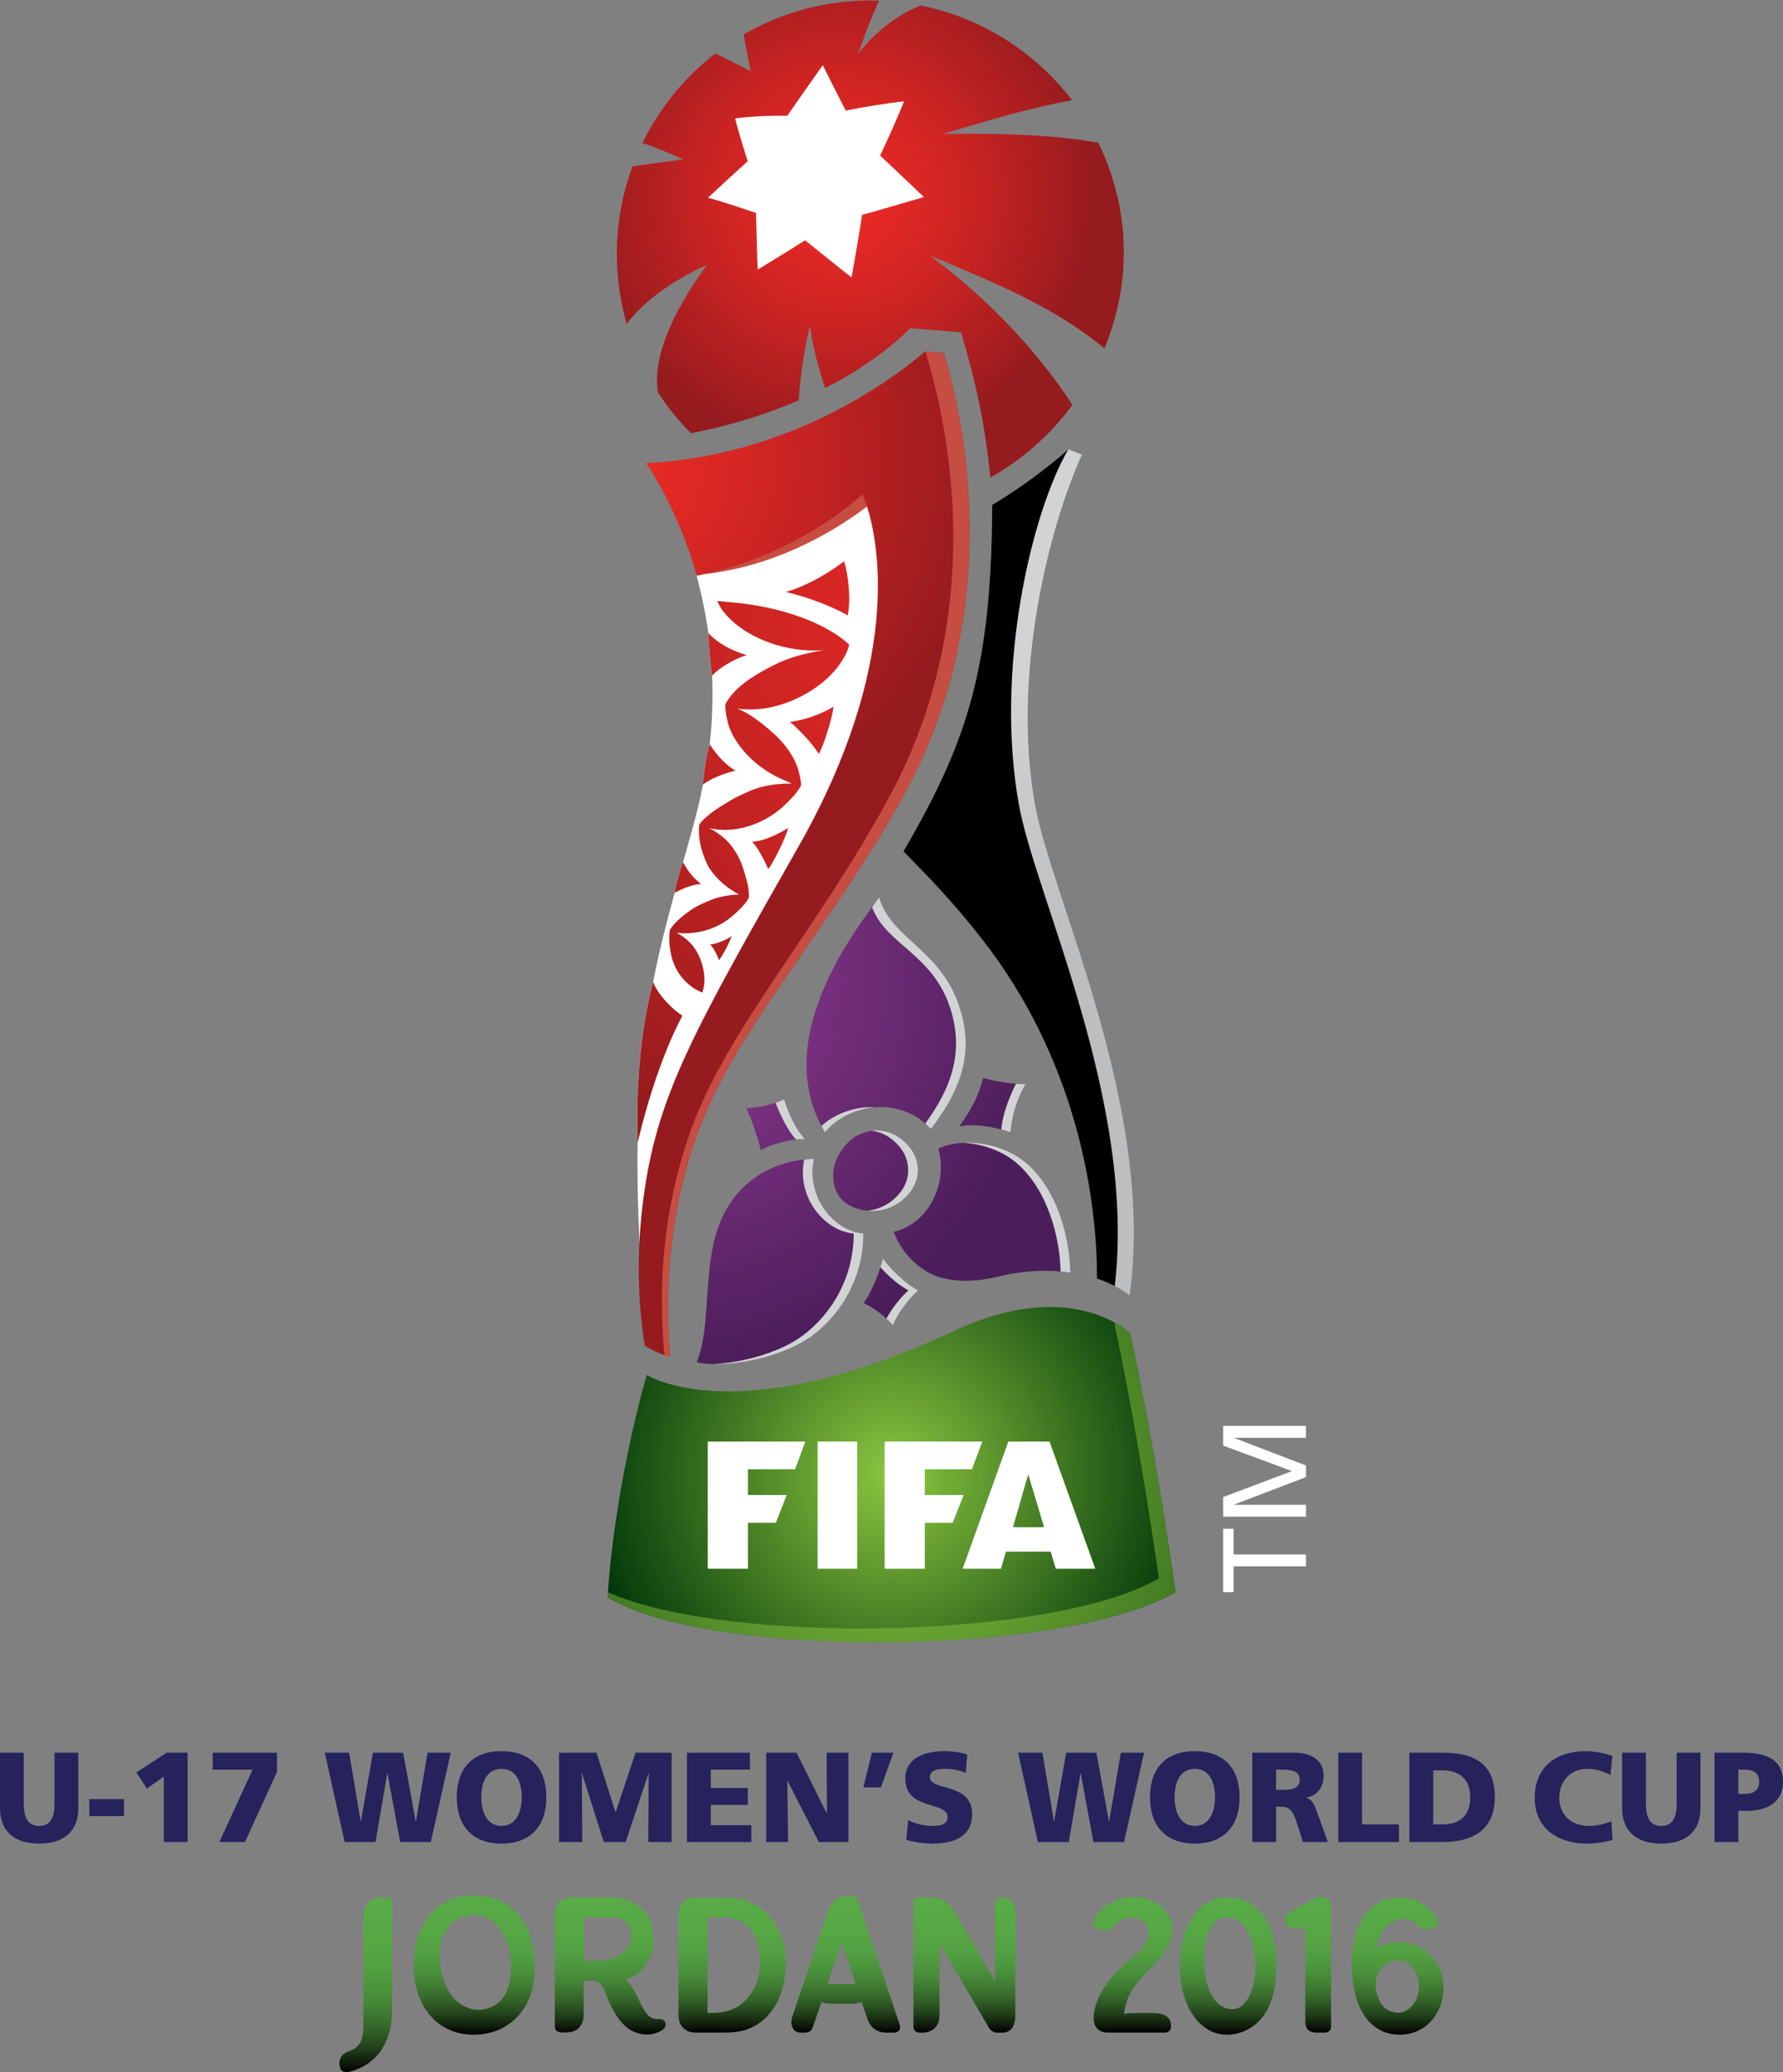
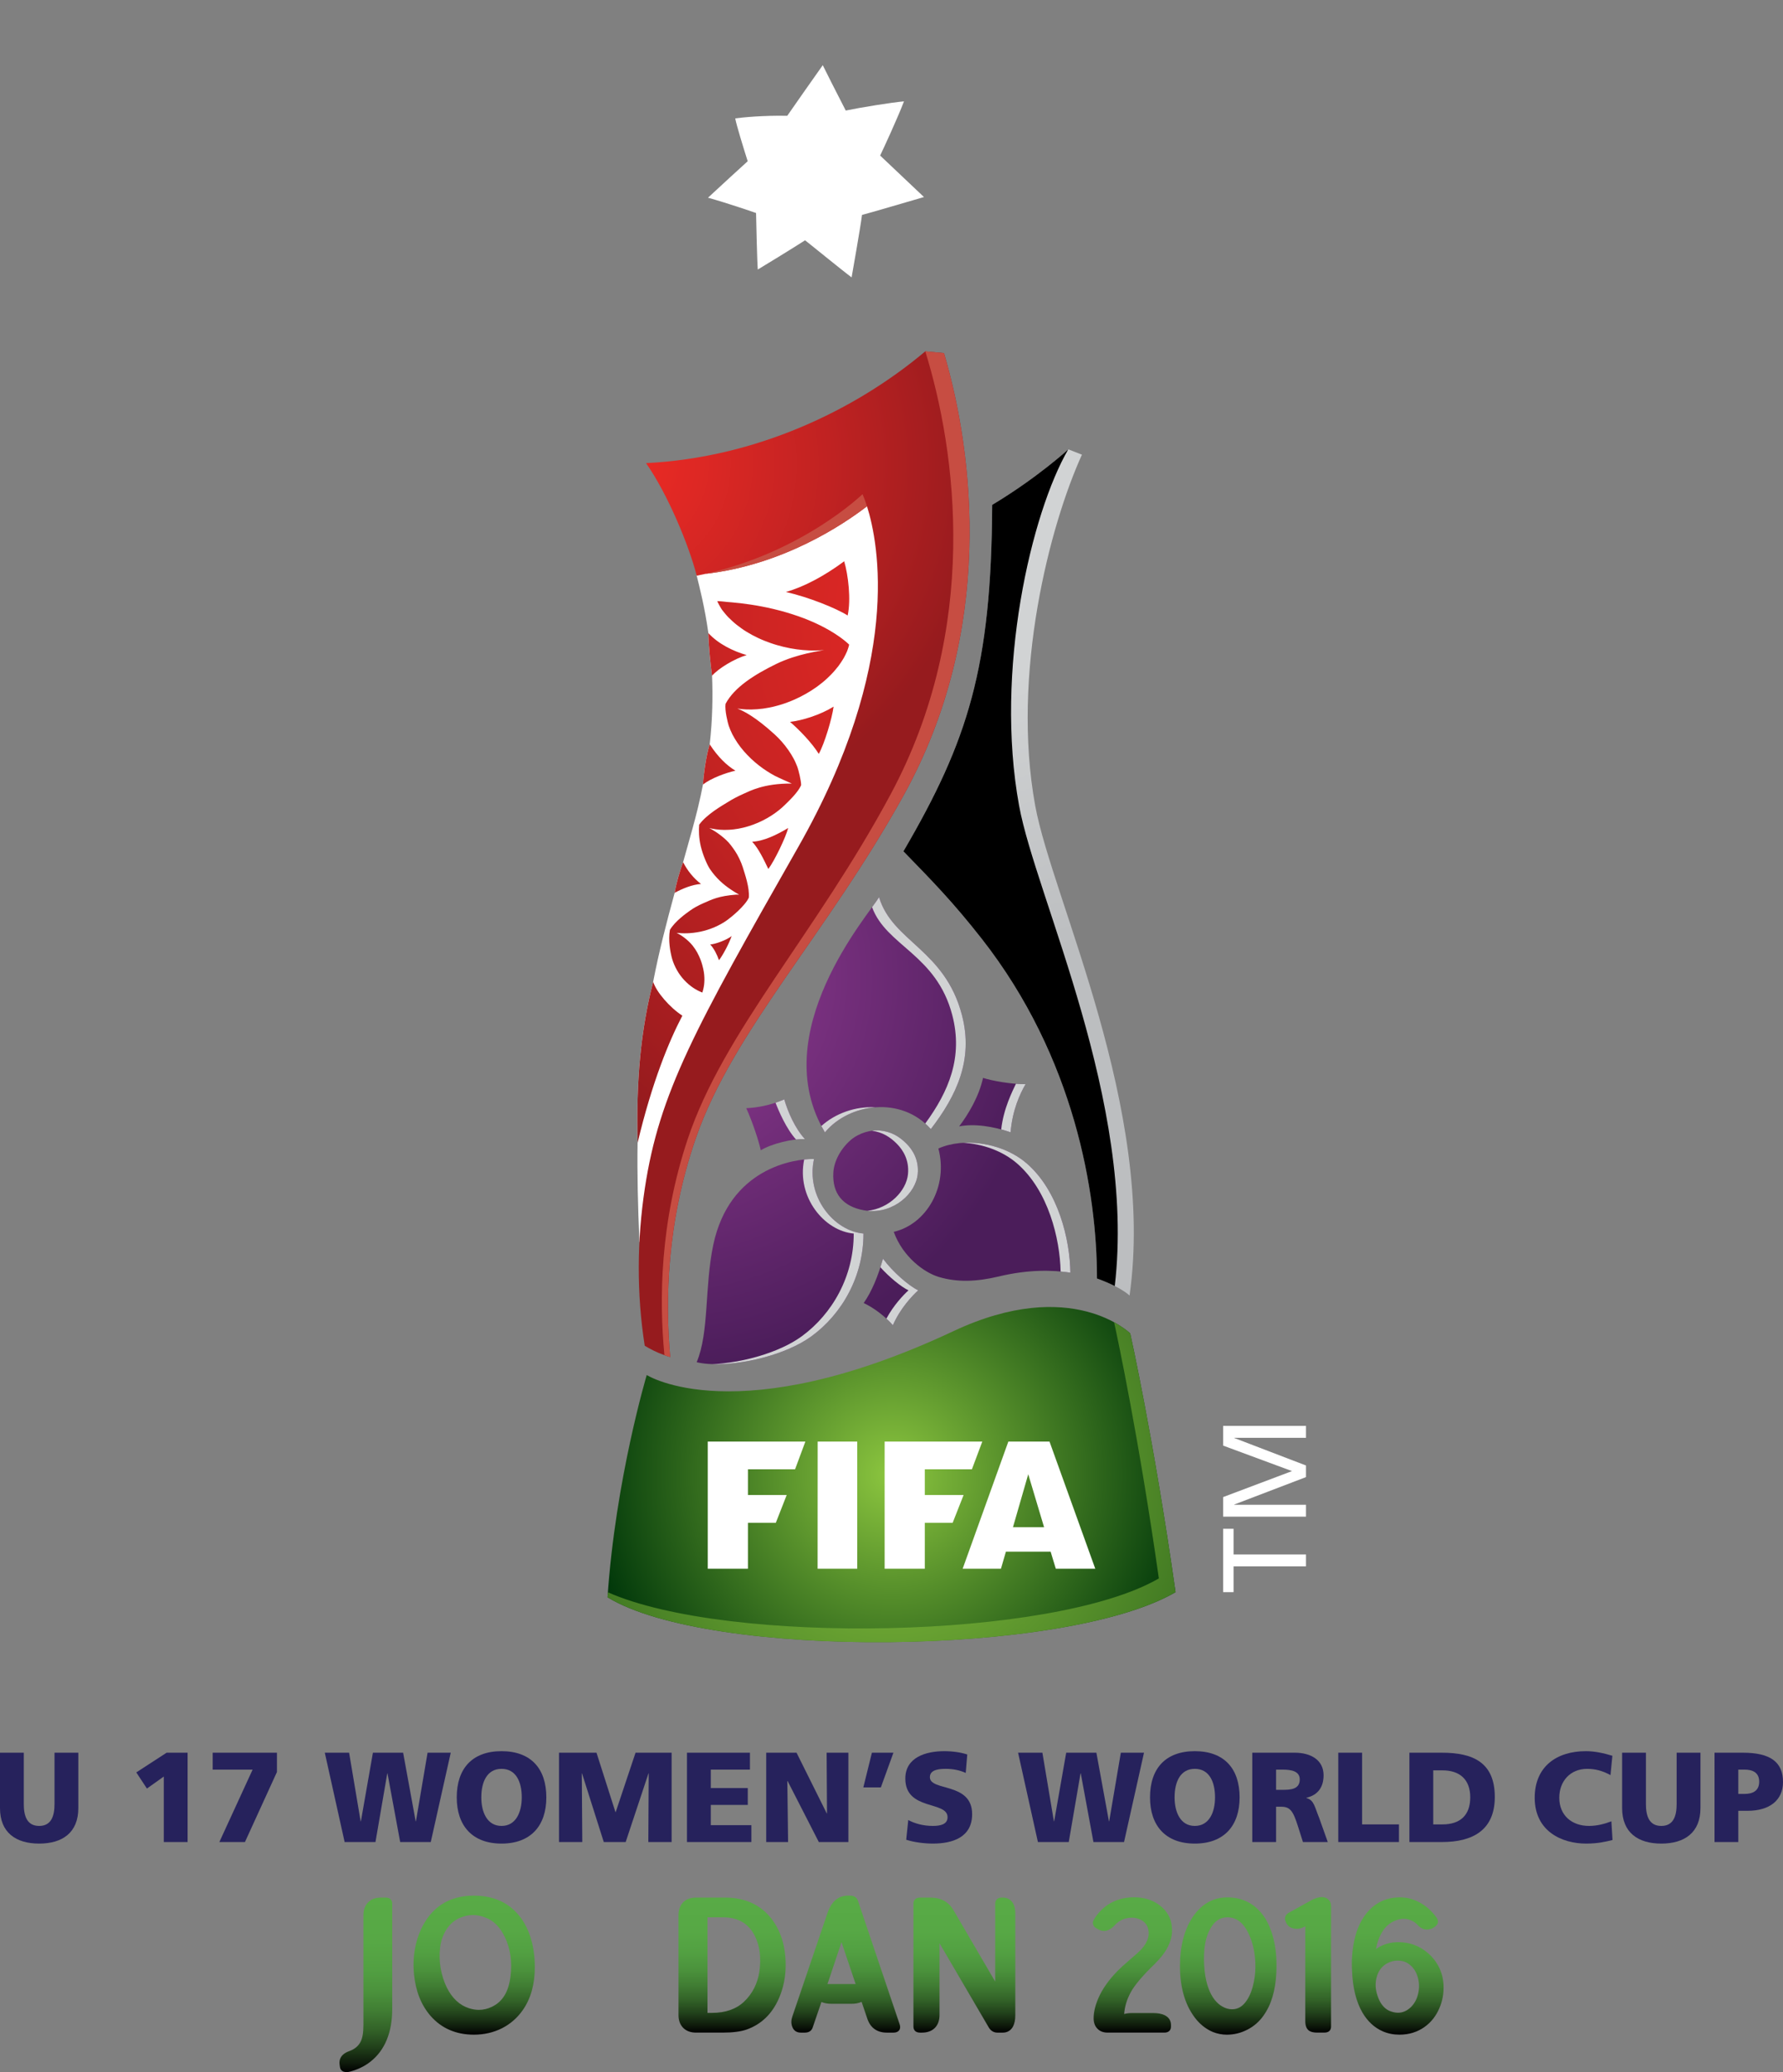
<svg xmlns="http://www.w3.org/2000/svg" xmlns:xlink="http://www.w3.org/1999/xlink" version="1.1" id="Layer_1" x="0px" y="0px" width="212.635px" height="247.112px" viewBox="0 0 212.635 247.112" enable-background="new 0 0 212.635 247.112" xml:space="preserve">
  <rect x="0" y="0" width="212.635" height="247.112" fill="#808080" stroke="none" />
  <linearGradient id="SVGID_1_" gradientUnits="userSpaceOnUse" x1="166.688" y1="226.256" x2="166.688" y2="242.63">
    <stop offset="0" style="stop-color:#58AB46" />
    <stop offset="0.254" style="stop-color:#57A845" />
    <stop offset="0.409" style="stop-color:#52A042" />
    <stop offset="0.538" style="stop-color:#4B923C" />
    <stop offset="0.651" style="stop-color:#407D33" />
    <stop offset="0.755" style="stop-color:#336328" />
    <stop offset="0.853" style="stop-color:#22421B" />
    <stop offset="0.943" style="stop-color:#0F1C0C" />
    <stop offset="1" style="stop-color:#000000" />
  </linearGradient>
  <path fill="url(#SVGID_1_)" d="M172.153,236.74c-0.073-1.517-0.693-2.803-1.837-3.819c-1.006-0.878-2.203-1.321-3.563-1.321  l-0.282,0.007c-0.914,0.056-1.709,0.331-2.374,0.818c0.068-0.394,0.164-0.763,0.288-1.098c0.4-1.096,1.011-1.842,1.815-2.213  c0.423-0.197,0.832-0.298,1.213-0.298c0.363,0,0.715,0.091,1.047,0.27c0.23,0.118,0.451,0.293,0.655,0.518  c0.311,0.329,0.668,0.493,1.065,0.493l0.15-0.006l0.418-0.102l0.221-0.128l0.209-0.154c0.183-0.146,0.283-0.305,0.309-0.476  c0.022-0.193-0.045-0.394-0.208-0.617c-0.563-0.756-1.209-1.333-1.929-1.72c-0.758-0.424-1.565-0.639-2.399-0.639l-0.139,0.004  c-1.374,0.023-2.552,0.526-3.491,1.49c-0.88,0.903-1.491,2.136-1.818,3.661c-0.251,1.212-0.339,2.431-0.26,3.624  c0.077,2.017,0.494,3.688,1.241,4.966c0.612,1.045,1.428,1.798,2.425,2.235c0.616,0.264,1.287,0.394,1.989,0.394  c1.142,0,2.15-0.313,3.003-0.93c0.761-0.541,1.346-1.282,1.742-2.203C172.021,238.639,172.191,237.712,172.153,236.74   M169.118,237.763c-0.16,0.679-0.475,1.237-0.938,1.655c-0.456,0.4-0.934,0.596-1.464,0.596c-0.331,0-0.688-0.084-1.057-0.242  c-0.639-0.304-1.111-0.925-1.398-1.838c-0.242-0.729-0.27-1.444-0.09-2.132c0.193-0.748,0.583-1.284,1.19-1.641  c0.415-0.242,0.854-0.363,1.309-0.363l0.241,0.011c0.478,0.036,0.881,0.198,1.24,0.501c0.448,0.364,0.766,0.877,0.942,1.528  C169.27,236.469,169.277,237.116,169.118,237.763z" />
  <linearGradient id="SVGID_2_" gradientUnits="userSpaceOnUse" x1="155.989" y1="226.223" x2="155.989" y2="242.385">
    <stop offset="0" style="stop-color:#58AB46" />
    <stop offset="0.254" style="stop-color:#57A845" />
    <stop offset="0.409" style="stop-color:#52A042" />
    <stop offset="0.538" style="stop-color:#4B923C" />
    <stop offset="0.651" style="stop-color:#407D33" />
    <stop offset="0.755" style="stop-color:#336328" />
    <stop offset="0.853" style="stop-color:#22421B" />
    <stop offset="0.943" style="stop-color:#0F1C0C" />
    <stop offset="1" style="stop-color:#000000" />
  </linearGradient>
  <path fill="url(#SVGID_2_)" d="M157.615,226.223c-0.301,0-0.674,0.107-1.138,0.326l-2.758,1.529  c-0.438,0.245-0.587,0.63-0.405,1.051l0.083,0.182c0.176,0.361,0.482,0.585,0.916,0.67l0.345,0.032c0.252,0,0.5-0.056,0.737-0.167  l0.276-0.14c-0.004,0.177-0.007,0.414-0.007,0.734v10.576c0,0.507,0.131,0.874,0.388,1.093c0.227,0.186,0.563,0.275,1.027,0.275  h0.86c0.723,0,0.8-0.502,0.8-0.719v-14.375c0-0.335-0.114-0.604-0.339-0.797C158.183,226.312,157.919,226.223,157.615,226.223" />
  <linearGradient id="SVGID_3_" gradientUnits="userSpaceOnUse" x1="146.475" y1="226.259" x2="146.475" y2="242.63">
    <stop offset="0" style="stop-color:#58AB46" />
    <stop offset="0.254" style="stop-color:#57A845" />
    <stop offset="0.409" style="stop-color:#52A042" />
    <stop offset="0.538" style="stop-color:#4B923C" />
    <stop offset="0.651" style="stop-color:#407D33" />
    <stop offset="0.755" style="stop-color:#336328" />
    <stop offset="0.853" style="stop-color:#22421B" />
    <stop offset="0.943" style="stop-color:#0F1C0C" />
    <stop offset="1" style="stop-color:#000000" />
  </linearGradient>
  <path fill="url(#SVGID_3_)" d="M146.354,226.259c-1.27,0-2.375,0.449-3.284,1.336c-0.902,0.877-1.563,2.08-1.96,3.574  c-0.26,0.994-0.391,2.093-0.391,3.271c0,2.71,0.68,4.886,2.02,6.466c0.569,0.649,1.217,1.123,1.931,1.415  c0.525,0.204,1.075,0.31,1.638,0.31c0.865,0,1.694-0.204,2.47-0.609c0.776-0.402,1.42-0.969,1.912-1.679  c0.913-1.271,1.425-2.988,1.52-5.103c0.125-2.638-0.319-4.82-1.325-6.482C149.815,227.099,148.292,226.259,146.354,226.259   M146.936,239.602c-0.403,0-0.8-0.115-1.178-0.338c-0.696-0.397-1.238-1.107-1.618-2.108c-0.225-0.592-0.385-1.296-0.475-2.093  c-0.1-0.93-0.108-1.801-0.034-2.588c0.09-0.955,0.313-1.763,0.667-2.406c0.505-0.964,1.184-1.432,2.078-1.432  c1.204,0,2.099,0.797,2.739,2.437c0.344,0.887,0.542,1.872,0.589,2.934c0.037,0.805-0.021,1.588-0.171,2.324  c-0.18,0.896-0.46,1.63-0.835,2.191C148.221,239.248,147.646,239.602,146.936,239.602z" />
  <linearGradient id="SVGID_4_" gradientUnits="userSpaceOnUse" x1="135.055" y1="226.246" x2="135.055" y2="242.385">
    <stop offset="0" style="stop-color:#58AB46" />
    <stop offset="0.254" style="stop-color:#57A845" />
    <stop offset="0.409" style="stop-color:#52A042" />
    <stop offset="0.538" style="stop-color:#4B923C" />
    <stop offset="0.651" style="stop-color:#407D33" />
    <stop offset="0.755" style="stop-color:#336328" />
    <stop offset="0.853" style="stop-color:#22421B" />
    <stop offset="0.943" style="stop-color:#0F1C0C" />
    <stop offset="1" style="stop-color:#000000" />
  </linearGradient>
  <path fill="url(#SVGID_4_)" d="M137.723,234.183c0.589-0.589,1.044-1.148,1.354-1.665c0.56-0.951,0.784-1.871,0.671-2.735  c-0.072-1.055-0.584-1.942-1.515-2.628c-0.821-0.603-1.828-0.908-2.991-0.908c-1.15,0-2.181,0.288-3.069,0.853  c-0.511,0.332-0.959,0.747-1.329,1.23c-0.118,0.142-0.227,0.295-0.311,0.448l-0.101,0.172c-0.101,0.163-0.127,0.348-0.071,0.536  c0.059,0.187,0.172,0.329,0.34,0.43l0.297,0.166c0.213,0.121,0.435,0.183,0.657,0.183c0.397,0,0.797-0.195,1.188-0.579  c0.44-0.498,0.918-0.8,1.429-0.915c0.242-0.062,0.472-0.093,0.691-0.093c0.289,0,0.572,0.051,0.847,0.155  c0.513,0.186,0.858,0.508,1.058,0.982c0.299,0.858,0.064,1.714-0.726,2.604c-0.287,0.304-0.763,0.735-1.403,1.276  c-0.674,0.578-1.146,1.011-1.447,1.317c-1.077,1.095-1.86,2.211-2.327,3.317c-0.359,0.855-0.542,1.642-0.542,2.338  c0,0.521,0.147,0.938,0.44,1.236c0.289,0.318,0.705,0.48,1.23,0.48h6.776c0.485,0,0.778-0.267,0.778-0.719v-0.195  c0-0.525-0.271-0.934-0.781-1.174c-0.351-0.162-0.787-0.243-1.299-0.243h-2.627c-0.315,0-0.606,0.039-0.875,0.113  c0.058-0.876,0.324-1.753,0.797-2.615C135.337,236.688,136.3,235.553,137.723,234.183" />
  <linearGradient id="SVGID_5_" gradientUnits="userSpaceOnUse" x1="115.009" y1="226.282" x2="115.009" y2="242.385">
    <stop offset="0" style="stop-color:#58AB46" />
    <stop offset="0.254" style="stop-color:#57A845" />
    <stop offset="0.409" style="stop-color:#52A042" />
    <stop offset="0.538" style="stop-color:#4B923C" />
    <stop offset="0.651" style="stop-color:#407D33" />
    <stop offset="0.755" style="stop-color:#336328" />
    <stop offset="0.853" style="stop-color:#22421B" />
    <stop offset="0.943" style="stop-color:#0F1C0C" />
    <stop offset="1" style="stop-color:#000000" />
  </linearGradient>
  <path fill="url(#SVGID_5_)" d="M119.576,226.282h-0.104c-0.493,0-0.788,0.277-0.788,0.742v9.275l-4.989-8.537  c-0.579-0.983-1.505-1.48-2.754-1.48h-1.22c-0.494,0-0.788,0.274-0.788,0.729v14.645c0,0.462,0.285,0.729,0.788,0.729h0.233  c0.652,0,1.172-0.191,1.544-0.571c0.361-0.371,0.546-0.886,0.546-1.528v-8.555l5.858,10.013c0.242,0.422,0.604,0.642,1.045,0.642  h0.651c0.536,0,0.955-0.254,1.212-0.731c0.183-0.354,0.272-0.797,0.272-1.323v-12.178c0-0.521-0.106-0.945-0.317-1.262  C120.492,226.485,120.093,226.282,119.576,226.282" />
  <linearGradient id="SVGID_6_" gradientUnits="userSpaceOnUse" x1="100.861" y1="226.051" x2="100.861" y2="242.385">
    <stop offset="0" style="stop-color:#58AB46" />
    <stop offset="0.254" style="stop-color:#57A845" />
    <stop offset="0.409" style="stop-color:#52A042" />
    <stop offset="0.538" style="stop-color:#4B923C" />
    <stop offset="0.651" style="stop-color:#407D33" />
    <stop offset="0.755" style="stop-color:#336328" />
    <stop offset="0.853" style="stop-color:#22421B" />
    <stop offset="0.943" style="stop-color:#0F1C0C" />
    <stop offset="1" style="stop-color:#000000" />
  </linearGradient>
  <path fill="url(#SVGID_6_)" d="M102.317,226.668c-0.094-0.282-0.333-0.617-0.938-0.617h-0.244c-1.164,0-1.992,0.702-2.46,2.093  l-4.186,12.329c-0.149,0.434-0.152,0.843-0.006,1.214c0.163,0.455,0.515,0.698,1.016,0.698h0.487c0.594,0,0.832-0.322,0.925-0.592  l1.049-3.06c0.336,0.14,0.741,0.214,1.21,0.214h2.371c0.47,0,0.877-0.077,1.211-0.231l0.709,2.088  c0.389,1.051,1.166,1.581,2.309,1.581h0.78c0.432,0,0.63-0.185,0.722-0.341c0.095-0.183,0.102-0.399,0.017-0.65L102.317,226.668   M102.04,236.591h-3.358l1.675-4.994l0.048,0.146L102.04,236.591z" />
  <linearGradient id="SVGID_7_" gradientUnits="userSpaceOnUse" x1="87.305" y1="226.282" x2="87.305" y2="242.385">
    <stop offset="0" style="stop-color:#58AB46" />
    <stop offset="0.254" style="stop-color:#57A845" />
    <stop offset="0.409" style="stop-color:#52A042" />
    <stop offset="0.538" style="stop-color:#4B923C" />
    <stop offset="0.651" style="stop-color:#407D33" />
    <stop offset="0.755" style="stop-color:#336328" />
    <stop offset="0.853" style="stop-color:#22421B" />
    <stop offset="0.943" style="stop-color:#0F1C0C" />
    <stop offset="1" style="stop-color:#000000" />
  </linearGradient>
  <path fill="url(#SVGID_7_)" d="M86.479,226.282h-3.463c-0.653,0-1.177,0.192-1.554,0.568c-0.365,0.385-0.547,0.902-0.547,1.544  v11.891c0,0.637,0.187,1.151,0.556,1.528c0.371,0.38,0.891,0.571,1.545,0.571H86.2c1.208,0,2.171-0.127,2.86-0.373  c1.746-0.625,3.037-1.877,3.835-3.725c0.53-1.216,0.8-2.547,0.8-3.953c0-2.572-0.756-4.644-2.245-6.155  C90.192,226.919,88.519,226.282,86.479,226.282 M84.373,228.637h1.838c1.807,0,3.053,0.726,3.806,2.215  c0.593,1.167,0.777,2.596,0.544,4.252c-0.214,1.431-0.829,2.638-1.822,3.586c-0.938,0.89-2.228,1.341-3.83,1.341h-0.536V228.637z" />
  <linearGradient id="SVGID_8_" gradientUnits="userSpaceOnUse" x1="72.777" y1="226.282" x2="72.777" y2="242.609">
    <stop offset="0" style="stop-color:#58AB46" />
    <stop offset="0.254" style="stop-color:#57A845" />
    <stop offset="0.409" style="stop-color:#52A042" />
    <stop offset="0.538" style="stop-color:#4B923C" />
    <stop offset="0.651" style="stop-color:#407D33" />
    <stop offset="0.755" style="stop-color:#336328" />
    <stop offset="0.853" style="stop-color:#22421B" />
    <stop offset="0.943" style="stop-color:#0F1C0C" />
    <stop offset="1" style="stop-color:#000000" />
  </linearGradient>
-   <path fill="url(#SVGID_8_)" d="M79.353,241.194c-0.079-0.204-0.271-0.436-0.765-0.436l-0.121,0.005l-0.15,0.008  c-0.476,0-0.896-0.246-1.28-0.75c-0.19-0.25-0.498-0.817-0.915-1.688c-0.218-0.446-0.429-0.84-0.625-1.172  c-0.26-0.452-0.546-0.83-0.854-1.131c0.798-0.211,1.497-0.673,2.085-1.377c0.809-0.956,1.219-2.111,1.219-3.435  c0-0.937-0.233-1.832-0.692-2.663c-0.841-1.51-2.402-2.273-4.639-2.273h-4.348c-0.651,0-1.169,0.185-1.54,0.547  c-0.373,0.372-0.562,0.895-0.562,1.555v13.248c0,0.457,0.295,0.731,0.788,0.731h0.559c0.959,0,2.102-0.401,2.102-2.313v-3.872h0.977  c0.313,0,0.582,0.065,0.798,0.189c0.162,0.09,0.412,0.338,0.701,1.014c0.068,0.151,0.167,0.392,0.298,0.736  c0.122,0.314,0.212,0.53,0.277,0.658c0.757,1.674,1.621,2.797,2.563,3.323c0.566,0.312,1.165,0.48,1.782,0.507l0.146,0.003  c0.614,0,1.175-0.149,1.671-0.444C79.449,241.822,79.422,241.41,79.353,241.194 M73.352,233.417  c-0.527,0.241-1.246,0.378-2.14,0.407h-1.598v-5.188h3.001c1.262,0,2.059,0.35,2.435,1.067c0.209,0.406,0.298,0.848,0.263,1.31  c-0.035,0.456-0.194,0.868-0.473,1.231C74.462,232.747,73.961,233.141,73.352,233.417z" />
  <linearGradient id="SVGID_9_" gradientUnits="userSpaceOnUse" x1="56.546" y1="226.051" x2="56.546" y2="242.63">
    <stop offset="0" style="stop-color:#58AB46" />
    <stop offset="0.254" style="stop-color:#57A845" />
    <stop offset="0.409" style="stop-color:#52A042" />
    <stop offset="0.538" style="stop-color:#4B923C" />
    <stop offset="0.651" style="stop-color:#407D33" />
    <stop offset="0.755" style="stop-color:#336328" />
    <stop offset="0.853" style="stop-color:#22421B" />
    <stop offset="0.943" style="stop-color:#0F1C0C" />
    <stop offset="1" style="stop-color:#000000" />
  </linearGradient>
  <path fill="url(#SVGID_9_)" d="M63.22,230.875c-0.485-1.464-1.295-2.645-2.404-3.507c-1.149-0.874-2.596-1.317-4.298-1.317  c-2.348,0-4.184,0.865-5.458,2.573c-0.597,0.811-1.051,1.755-1.352,2.807c-0.364,1.288-0.475,2.644-0.333,4.032  c0.206,2.012,0.874,3.674,1.987,4.944c1.298,1.476,3.032,2.223,5.157,2.223c1.21,0,2.337-0.257,3.351-0.769  c0.993-0.506,1.825-1.232,2.473-2.159c0.954-1.359,1.438-3.086,1.438-5.136C63.779,233.229,63.59,231.987,63.22,230.875   M60.879,235.689c-0.224,1.833-0.951,3.019-2.223,3.62c-0.503,0.242-1.022,0.363-1.544,0.363c-0.378,0-0.769-0.065-1.162-0.189  c-1.131-0.356-2.027-1.19-2.668-2.48c-0.336-0.68-0.584-1.46-0.733-2.315c-0.143-0.834-0.162-1.664-0.057-2.472  c0.095-0.791,0.344-1.504,0.743-2.122c0.427-0.667,0.987-1.142,1.665-1.417c0.501-0.208,1.009-0.313,1.506-0.313  c0.481,0,0.969,0.1,1.451,0.292c0.973,0.336,1.755,1.112,2.336,2.31C60.866,232.341,61.096,233.932,60.879,235.689z" />
  <linearGradient id="SVGID_10_" gradientUnits="userSpaceOnUse" x1="43.63" y1="226.282" x2="43.63" y2="247.112">
    <stop offset="0" style="stop-color:#58AB46" />
    <stop offset="0.254" style="stop-color:#57A845" />
    <stop offset="0.409" style="stop-color:#52A042" />
    <stop offset="0.538" style="stop-color:#4B923C" />
    <stop offset="0.651" style="stop-color:#407D33" />
    <stop offset="0.755" style="stop-color:#336328" />
    <stop offset="0.853" style="stop-color:#22421B" />
    <stop offset="0.943" style="stop-color:#0F1C0C" />
    <stop offset="1" style="stop-color:#000000" />
  </linearGradient>
  <path fill="url(#SVGID_10_)" d="M45.987,226.282H45.43c-0.655,0-1.171,0.193-1.536,0.575c-0.366,0.365-0.554,0.885-0.554,1.537  v13.098c0,0.908-0.118,1.584-0.353,2.012c-0.271,0.509-0.713,0.868-1.358,1.096c-1.042,0.382-1.192,1.052-1.135,1.546l0.048,0.354  c0.035,0.248,0.18,0.437,0.421,0.539l0.359,0.074l0.333-0.056c0.953-0.235,1.808-0.645,2.529-1.212  c1.72-1.361,2.591-3.479,2.591-6.293v-12.551C46.776,226.55,46.481,226.282,45.987,226.282" />
  <path fill="#26225C" d="M9.34,215.616c0,2.916-1.892,4.229-4.671,4.229c-2.778,0-4.669-1.313-4.669-4.229v-6.609h2.837v6.135  c0,1.406,0.381,2.597,1.832,2.597c1.449,0,1.832-1.19,1.832-2.597v-6.135H9.34V215.616" />
-   <rect x="10.652" y="214.547" fill="#26225C" width="4.135" height="2.015" />
  <polyline fill="#26225C" points="19.535,211.847 17.521,213.282 16.253,211.356 19.87,209.007 22.373,209.007 22.373,219.66   19.535,219.66 19.535,211.847 " />
  <polyline fill="#26225C" points="30.127,211.022 25.365,211.022 25.365,209.007 33.026,209.007 33.026,211.311 29.211,219.66   26.159,219.66 30.127,211.022 " />
  <polyline fill="#26225C" points="38.734,209.007 41.634,209.007 43.008,217.188 43.039,217.188 44.473,209.007 48.075,209.007   49.572,217.188 49.602,217.188 50.991,209.007 53.754,209.007 51.372,219.66 47.724,219.66 46.213,211.48 46.183,211.48   44.778,219.66 41.1,219.66 38.734,209.007 " />
  <path fill="#26225C" d="M59.812,208.824c3.512,0,5.343,2.089,5.343,5.509c0,3.388-1.863,5.512-5.343,5.512  c-3.48,0-5.342-2.124-5.342-5.512C54.47,210.913,56.303,208.824,59.812,208.824 M59.812,217.738c1.726,0,2.411-1.649,2.411-3.405  c0-1.848-0.685-3.402-2.411-3.402c-1.725,0-2.413,1.555-2.413,3.402C57.399,216.089,58.087,217.738,59.812,217.738z" />
  <polyline fill="#26225C" points="66.665,209.007 71.136,209.007 73.396,216.089 73.426,216.089 75.793,209.007 80.096,209.007   80.096,219.66 77.318,219.66 77.364,211.48 77.333,211.48 74.616,219.66 72.005,219.66 69.412,211.48 69.382,211.48 69.442,219.66   66.665,219.66 66.665,209.007 " />
  <polyline fill="#26225C" points="81.927,209.007 89.436,209.007 89.436,211.022 84.767,211.022 84.767,213.22 89.177,213.22   89.177,215.233 84.767,215.233 84.767,217.646 89.604,217.646 89.604,219.66 81.927,219.66 81.927,209.007 " />
  <polyline fill="#26225C" points="91.376,209.007 94.993,209.007 98.594,216.242 98.626,216.242 98.581,209.007 101.175,209.007   101.175,219.66 97.65,219.66 93.925,212.38 93.895,212.38 93.985,219.66 91.376,219.66 91.376,209.007 " />
  <polyline fill="#26225C" points="103.981,209.007 106.547,209.007 105.049,213.143 102.959,213.143 103.981,209.007 " />
  <path fill="#26225C" d="M108.316,217.036c0.731,0.396,1.755,0.702,2.93,0.702c0.901,0,1.757-0.183,1.757-1.038  c0-1.984-5.037-0.733-5.037-4.608c0-2.567,2.503-3.268,4.64-3.268c1.021,0,2.029,0.151,2.747,0.396l-0.183,2.198  c-0.733-0.335-1.557-0.488-2.365-0.488c-0.72,0-1.91,0.061-1.91,0.992c0,1.725,5.039,0.563,5.039,4.409  c0,2.763-2.32,3.513-4.688,3.513c-0.991,0-2.229-0.152-3.174-0.459L108.316,217.036" />
  <polyline fill="#26225C" points="121.413,209.007 124.312,209.007 125.685,217.188 125.716,217.188 127.151,209.007   130.752,209.007 132.248,217.188 132.278,217.188 133.667,209.007 136.43,209.007 134.049,219.66 130.4,219.66 128.891,211.48   128.859,211.48 127.457,219.66 123.778,219.66 121.413,209.007 " />
  <path fill="#26225C" d="M142.49,208.824c3.509,0,5.342,2.089,5.342,5.509c0,3.388-1.862,5.512-5.342,5.512  c-3.481,0-5.342-2.124-5.342-5.512C137.148,210.913,138.979,208.824,142.49,208.824 M142.49,217.738  c1.724,0,2.412-1.649,2.412-3.405c0-1.848-0.688-3.402-2.412-3.402c-1.726,0-2.412,1.555-2.412,3.402  C140.078,216.089,140.765,217.738,142.49,217.738z" />
  <path fill="#26225C" d="M149.343,209.007h5.067c1.893,0,3.435,0.855,3.435,2.688c0,1.419-0.673,2.365-2.046,2.685v0.031  c0.917,0.245,0.977,1.054,1.513,2.35l1.035,2.9h-2.96l-0.611-1.922c-0.579-1.831-0.945-2.289-1.998-2.289h-0.595v4.211h-2.84  V209.007 M152.183,213.434h0.747c0.914,0,2.075-0.03,2.075-1.236c0-0.992-0.992-1.175-2.075-1.175h-0.747V213.434z" />
  <polyline fill="#26225C" points="159.598,209.007 162.438,209.007 162.438,217.556 166.835,217.556 166.835,219.66 159.598,219.66   159.598,209.007 " />
  <path fill="#26225C" d="M168.084,209.007h3.878c3.71,0,6.303,1.159,6.303,5.279c0,3.985-2.669,5.374-6.303,5.374h-3.878V209.007   M170.924,217.556h1.099c2.121,0,3.313-1.1,3.313-3.223c0-2.12-1.236-3.221-3.313-3.221h-1.099V217.556z" />
  <path fill="#26225C" d="M192.305,219.417c-0.81,0.198-1.708,0.428-3.159,0.428c-2.84,0-6.121-1.436-6.121-5.466  c0-3.709,2.597-5.555,6.105-5.555c1.084,0,2.138,0.243,3.159,0.549l-0.228,2.306c-0.916-0.505-1.803-0.748-2.777-0.748  c-2.014,0-3.328,1.465-3.328,3.448c0,2.093,1.48,3.359,3.556,3.359c0.933,0,1.879-0.245,2.656-0.551L192.305,219.417" />
  <path fill="#26225C" d="M202.791,215.616c0,2.916-1.893,4.229-4.671,4.229c-2.777,0-4.67-1.313-4.67-4.229v-6.609h2.838v6.135  c0,1.406,0.382,2.597,1.832,2.597c1.451,0,1.831-1.19,1.831-2.597v-6.135h2.84V215.616" />
  <path fill="#26225C" d="M204.47,209.007h3.388c3.251,0,4.777,1.098,4.777,3.494c0,2.154-1.573,3.435-4.229,3.435h-1.101v3.725  h-2.836V209.007 M207.306,213.922h0.734c0.977,0,1.755-0.352,1.755-1.465c0-1.085-0.778-1.435-1.755-1.435h-0.734V213.922z" />
  <g>
    <defs>
      <path id="SVGID_11_" d="M134.786,159.011c0,0-6.95-6.908-21.07-0.28c-25.829,12.123-36.588,5.237-36.588,5.237    s-3.729,12.461-4.676,26.504c12.203,7.425,54.588,7.053,67.739-0.61C137.569,171.435,134.786,159.011,134.786,159.011" />
    </defs>
    <clipPath id="SVGID_12_">
      <use xlink:href="#SVGID_11_" overflow="visible" />
    </clipPath>
    <radialGradient id="SVGID_13_" cx="-465.494" cy="528.602" r="1.587" gradientTransform="matrix(23.112 0 0 -23.112 10864.802 12392.922)" gradientUnits="userSpaceOnUse">
      <stop offset="0" style="stop-color:#8CC63F" />
      <stop offset="1" style="stop-color:#00370A" />
    </radialGradient>
    <rect x="72.452" y="152.103" clip-path="url(#SVGID_12_)" fill="url(#SVGID_13_)" width="67.739" height="45.794" />
  </g>
  <g>
    <defs>
      <path id="SVGID_14_" d="M134.786,159.011c0,0-0.642-0.634-1.922-1.334c0.438,2.007,2.955,13.792,5.336,30.545    c-12.497,7.281-51.402,7.979-65.704,1.655c-0.015,0.198-0.03,0.396-0.044,0.595c12.201,7.425,54.588,7.053,67.739-0.61    C137.569,171.435,134.786,159.011,134.786,159.011" />
    </defs>
    <clipPath id="SVGID_15_">
      <use xlink:href="#SVGID_14_" overflow="visible" />
    </clipPath>
    <radialGradient id="SVGID_16_" cx="-475.489" cy="535.609" r="1.588" gradientTransform="matrix(43.572 0 0 -43.572 20824.35 23514.332)" gradientUnits="userSpaceOnUse">
      <stop offset="0" style="stop-color:#8CC63F" />
      <stop offset="1" style="stop-color:#00370A" />
    </radialGradient>
    <rect x="72.452" y="157.677" clip-path="url(#SVGID_15_)" fill="url(#SVGID_16_)" width="67.739" height="40.22" />
  </g>
  <polyline fill-rule="evenodd" clip-rule="evenodd" fill="#FFFFFF" points="84.405,171.905 84.405,187.066 89.197,187.066   89.197,181.594 92.52,181.594 93.819,178.279 89.197,178.279 89.197,175.209 94.818,175.209 96.045,171.905 84.405,171.905 " />
  <polyline fill-rule="evenodd" clip-rule="evenodd" fill="#FFFFFF" points="97.512,171.905 97.504,187.066 102.232,187.066   102.232,171.905 97.512,171.905 " />
  <path fill-rule="evenodd" clip-rule="evenodd" fill="#FFFFFF" d="M125.161,171.905h-4.91l-5.447,15.161h4.566l0.592-2.035h5.332  l0.617,2.035h4.707L125.161,171.905 M120.803,182.117l1.822-6.316l1.888,6.316H120.803z" />
  <polyline fill-rule="evenodd" clip-rule="evenodd" fill="#FFFFFF" points="105.499,171.905 105.499,187.066 110.29,187.066   110.29,181.594 113.61,181.594 114.915,178.279 110.29,178.279 110.29,175.209 115.907,175.209 117.145,171.905 105.499,171.905 " />
  <g>
    <defs>
      <path id="SVGID_17_" d="M109.503,153.87c-1.153-0.564-3.03-2.195-4.202-3.773c-0.573,2.053-1.327,3.896-2.299,5.289    c1.251,0.583,2.611,1.642,3.481,2.648C107.354,156.018,108.809,154.502,109.503,153.87" />
    </defs>
    <clipPath id="SVGID_18_">
      <use xlink:href="#SVGID_17_" overflow="visible" />
    </clipPath>
    <radialGradient id="SVGID_19_" cx="-470.518" cy="532.621" r="1.589" gradientTransform="matrix(29.614 0 0 -29.614 14012.256 15889.79)" gradientUnits="userSpaceOnUse">
      <stop offset="0" style="stop-color:#973D97" />
      <stop offset="1" style="stop-color:#4B1D5A" />
    </radialGradient>
    <rect x="103.002" y="150.097" clip-path="url(#SVGID_18_)" fill="url(#SVGID_19_)" width="6.501" height="7.938" />
  </g>
  <g>
    <defs>
      <path id="SVGID_20_" d="M117.234,128.538c-0.488,2.215-1.715,4.279-2.85,5.783c1.792-0.357,4.096-0.004,6.136,0.706    c0.217-2.648,1.101-4.56,1.785-5.741C120.587,129.293,118.362,128.893,117.234,128.538" />
    </defs>
    <clipPath id="SVGID_21_">
      <use xlink:href="#SVGID_20_" overflow="visible" />
    </clipPath>
    <radialGradient id="SVGID_22_" cx="-470.518" cy="532.622" r="1.589" gradientTransform="matrix(29.614 0 0 -29.614 14012.256 15889.79)" gradientUnits="userSpaceOnUse">
      <stop offset="0" style="stop-color:#973D97" />
      <stop offset="1" style="stop-color:#4B1D5A" />
    </radialGradient>
    <rect x="114.385" y="128.538" clip-path="url(#SVGID_21_)" fill="url(#SVGID_22_)" width="7.921" height="6.489" />
  </g>
  <g>
    <defs>
      <path id="SVGID_23_" d="M90.729,137.167c1.338-0.813,3.865-1.396,5.26-1.333c-1.215-1.321-2.052-3.312-2.463-4.728    c-1.702,0.716-3.215,0.979-4.531,1.044C89.774,133.841,90.516,136.172,90.729,137.167" />
    </defs>
    <clipPath id="SVGID_24_">
      <use xlink:href="#SVGID_23_" overflow="visible" />
    </clipPath>
    <radialGradient id="SVGID_25_" cx="-470.516" cy="532.618" r="1.586" gradientTransform="matrix(29.612 0 0 -29.612 14011.286 15888.714)" gradientUnits="userSpaceOnUse">
      <stop offset="0" style="stop-color:#973D97" />
      <stop offset="1" style="stop-color:#4B1D5A" />
    </radialGradient>
    <rect x="88.995" y="131.106" clip-path="url(#SVGID_24_)" fill="url(#SVGID_25_)" width="6.995" height="6.061" />
  </g>
  <g>
    <defs>
      <path id="SVGID_26_" d="M97.074,138.211c-2.426-0.046-10.091,1.129-12.013,10.246c-1.054,5-0.465,10.379-1.977,13.984    c3.271,0.79,10.033-0.433,13.671-3.08c3.671-2.669,6.228-7.175,6.217-12.266C99.458,146.794,96.095,142.729,97.074,138.211" />
    </defs>
    <clipPath id="SVGID_27_">
      <use xlink:href="#SVGID_26_" overflow="visible" />
    </clipPath>
    <radialGradient id="SVGID_28_" cx="-470.516" cy="532.621" r="1.587" gradientTransform="matrix(29.613 0 0 -29.613 14011.772 15889.26)" gradientUnits="userSpaceOnUse">
      <stop offset="0" style="stop-color:#973D97" />
      <stop offset="1" style="stop-color:#4B1D5A" />
    </radialGradient>
    <rect x="83.084" y="138.165" clip-path="url(#SVGID_27_)" fill="url(#SVGID_28_)" width="19.899" height="25.066" />
  </g>
  <g>
    <defs>
      <path id="SVGID_29_" d="M122.451,138.738c-2.862-2.486-7.529-3.139-10.543-1.782c1.204,4.517-1.407,9.035-5.322,9.938    c1.085,3.004,3.642,4.857,5.356,5.374c2.206,0.665,4.504,0.584,7.169-0.051c3.576-0.856,6.381-0.77,8.539-0.456    C127.6,147.847,126.233,142.022,122.451,138.738" />
    </defs>
    <clipPath id="SVGID_30_">
      <use xlink:href="#SVGID_29_" overflow="visible" />
    </clipPath>
    <radialGradient id="SVGID_31_" cx="-470.516" cy="532.62" r="1.587" gradientTransform="matrix(29.613 0 0 -29.613 14011.772 15889.26)" gradientUnits="userSpaceOnUse">
      <stop offset="0" style="stop-color:#973D97" />
      <stop offset="1" style="stop-color:#4B1D5A" />
    </radialGradient>
    <rect x="106.586" y="135.6" clip-path="url(#SVGID_30_)" fill="url(#SVGID_31_)" width="21.064" height="17.334" />
  </g>
  <g>
    <defs>
      <path id="SVGID_32_" d="M114.717,121.038c-2.049-7.823-8.282-8.73-9.883-14.045c-1.234,2.057-13.558,16.156-6.455,28.041    l0.05-0.063c2.862-3.39,9.036-4.319,12.576-0.328C114.097,130.613,116.108,126.355,114.717,121.038" />
    </defs>
    <clipPath id="SVGID_33_">
      <use xlink:href="#SVGID_32_" overflow="visible" />
    </clipPath>
    <radialGradient id="SVGID_34_" cx="-470.513" cy="532.619" r="1.588" gradientTransform="matrix(29.607 0 0 -29.607 14008.858 15885.986)" gradientUnits="userSpaceOnUse">
      <stop offset="0" style="stop-color:#973D97" />
      <stop offset="1" style="stop-color:#4B1D5A" />
    </radialGradient>
    <rect x="91.276" y="106.993" clip-path="url(#SVGID_33_)" fill="url(#SVGID_34_)" width="24.833" height="28.041" />
  </g>
  <g>
    <defs>
      <path id="SVGID_35_" d="M109.443,139.997c0.161-1.687-0.608-2.866-1.279-3.556c-0.913-0.937-1.885-1.504-3.245-1.632    c-1.044-0.095-2.474,0.28-3.461,1.134c-1.205,1.042-2.002,2.534-2.078,3.894c-0.138,2.497,1.145,4.027,3.615,4.481    C106.367,144.941,109.216,142.396,109.443,139.997" />
    </defs>
    <clipPath id="SVGID_36_">
      <use xlink:href="#SVGID_35_" overflow="visible" />
    </clipPath>
    <radialGradient id="SVGID_37_" cx="-470.516" cy="532.62" r="1.586" gradientTransform="matrix(29.614 0 0 -29.614 14012.256 15889.79)" gradientUnits="userSpaceOnUse">
      <stop offset="0" style="stop-color:#973D97" />
      <stop offset="1" style="stop-color:#4B1D5A" />
    </radialGradient>
    <rect x="99.242" y="134.715" clip-path="url(#SVGID_36_)" fill="url(#SVGID_37_)" width="10.362" height="10.227" />
  </g>
  <path fill="#D1D3D4" d="M109.503,153.87c-1.153-0.564-3.03-2.195-4.202-3.773c-0.097,0.348-0.2,0.688-0.308,1.023  c1.104,1.214,2.448,2.313,3.35,2.751c-0.6,0.547-1.764,1.753-2.633,3.371c0.284,0.263,0.546,0.529,0.773,0.792  C107.354,156.018,108.809,154.502,109.503,153.87" />
  <path fill="#D1D3D4" d="M120.521,135.027c0.217-2.647,1.101-4.56,1.785-5.741c-0.365,0.003-0.753-0.016-1.15-0.046l0,0  c-0.394,0.834-1.492,2.976-1.754,5.441C119.779,134.786,120.154,134.9,120.521,135.027" />
  <path fill="#D1D3D4" d="M92.489,131.497c0.368,0.979,1.303,3.143,2.442,4.385c0.392-0.045,0.752-0.061,1.059-0.048  c-1.215-1.321-2.052-3.312-2.463-4.728C93.172,131.255,92.827,131.384,92.489,131.497" />
  <path fill="#D1D3D4" d="M95.594,159.366c-2.725,1.98-7.197,3.165-10.648,3.305c3.545,0.121,8.769-1.098,11.81-3.308  c3.671-2.671,6.228-7.177,6.217-12.268c-3.515-0.302-6.877-4.367-5.899-8.885c-0.311-0.006-0.709,0.007-1.169,0.057  c-0.932,4.491,2.411,8.531,5.907,8.83C101.823,152.187,99.266,156.693,95.594,159.366" />
  <path fill="#D1D3D4" d="M127.65,151.762c-0.051-3.915-1.417-9.739-5.199-13.023c-2.027-1.761-4.957-2.601-7.566-2.461  c2.284,0.124,4.675,0.958,6.406,2.461c3.74,3.249,5.114,8.974,5.193,12.886C126.894,151.662,127.281,151.709,127.65,151.762" />
  <path fill="#D1D3D4" d="M98.379,135.034l0.05-0.063c1.416-1.677,3.644-2.751,5.961-2.926c-2.366-0.136-4.766,0.716-6.437,2.23  C98.087,134.528,98.228,134.779,98.379,135.034" />
  <path fill="#D1D3D4" d="M114.717,121.038c-2.049-7.823-8.282-8.729-9.883-14.045c-0.144,0.24-0.439,0.643-0.834,1.186  c1.707,4.65,7.666,5.613,9.563,12.859c1.314,5.024-0.417,9.107-3.222,12.941c0.231,0.205,0.451,0.425,0.664,0.664  C114.097,130.613,116.108,126.355,114.717,121.038" />
  <path fill="#D1D3D4" d="M104.919,134.81c-0.287-0.026-0.604-0.018-0.935,0.029c1.239,0.17,2.161,0.722,3.018,1.603  c0.673,0.692,1.442,1.871,1.282,3.559c-0.19,2.006-2.216,4.11-4.844,4.384c3.174,0.331,5.785-2.093,6.003-4.387  c0.161-1.687-0.608-2.866-1.279-3.556C107.251,135.505,106.279,134.938,104.919,134.81" />
  <g>
    <defs>
      <path id="SVGID_38_" d="M123.459,96.093c-2.89-15.771,1.76-33.513,5.571-41.874l-1.63-0.636c0,0-3.678,3.388-9.076,6.621    c-0.092,19.343-2.873,28.117-10.584,41.313c3.437,3.536,5.91,6.05,9.354,10.446c11.064,14.125,13.731,30.29,13.727,40.492    c0.828,0.298,1.543,0.61,2.122,0.902c1.05,0.526,1.564,0.951,1.766,1.135C137.84,132.26,125.485,107.151,123.459,96.093" />
    </defs>
    <clipPath id="SVGID_39_">
      <use xlink:href="#SVGID_38_" overflow="visible" />
    </clipPath>
    <linearGradient id="SVGID_40_" gradientUnits="userSpaceOnUse" x1="-465.075" y1="561.597" x2="-463.488" y2="561.597" gradientTransform="matrix(6.375 19.651 19.651 -6.375 -7955.498 12801.607)">
      <stop offset="0" style="stop-color:#D1D3D4" />
      <stop offset="1" style="stop-color:#BCBEC0" />
    </linearGradient>
    <polygon clip-path="url(#SVGID_39_)" fill="url(#SVGID_40_)" points="134.975,44.75 167.458,144.886 110.606,163.328    78.124,63.192  " />
  </g>
  <path d="M121.537,96.093c-2.964-16.172,1.479-34.982,5.863-42.509c0,0-3.678,3.386-9.076,6.621  c-0.092,19.343-2.873,28.116-10.584,41.313c3.437,3.536,5.91,6.05,9.354,10.446c11.064,14.125,13.731,30.29,13.727,40.494  c0.828,0.296,1.543,0.608,2.122,0.9C135.509,131.426,123.527,106.963,121.537,96.093" />
  <path fill="#FFFFFF" d="M103.477,60.346l-0.038-0.116l-0.097,0.075c-1.516,1.165-4.006,2.885-7.264,4.466  c-3.941,1.911-7.965,3.112-11.961,3.574h-0.003l-0.005,0.001c-0.346,0.076-0.695,0.151-1.038,0.218l0.016,0.084  c0.351,1.432,0.954,3.739,1.39,6.846c0.027,1.57,0.283,3.984,0.442,5.085c0.094,2.435,0.057,5.169-0.28,8.187  c-0.401,1.166-0.752,3.694-0.805,4.789c-0.338,1.773-0.791,3.624-1.33,5.548c-0.359,1.279-0.701,2.512-1.039,3.712  c-0.376,0.946-0.882,2.758-1.006,3.648c-1.002,3.657-1.883,7.073-2.565,10.611c-1.468,5.698-2.046,11.834-1.858,19.202  c-0.058,3.532,0.032,7.43,0.219,11.831l0.085,0.003c0.106-2.12,0.322-4.271,0.643-6.389c0.862-5.686,2.355-10.456,5.158-16.465  c2.783-5.973,6.799-13.089,13.124-24.204c5.345-9.396,8.474-18.443,9.299-26.894C105.239,67.26,104.172,62.543,103.477,60.346" />
  <g>
    <defs>
      <path id="SVGID_41_" d="M77.896,117.075c-1.468,5.697-2.046,11.833-1.858,19.203c1.74-7.288,3.757-12.149,5.337-15.161    C79.869,120.137,78.262,118.28,77.896,117.075 M100.675,66.932c-2.308,1.722-4.82,3.068-6.965,3.662    c2.649,0.586,6.001,1.927,7.379,2.802C101.505,71.496,101.16,68.578,100.675,66.932z M81.468,102.815    c-0.377,0.948-0.883,2.758-1.007,3.648c1.001-0.531,2.072-0.97,3.141-1.054C82.735,104.758,81.963,103.803,81.468,102.815z     M84.64,88.768c-0.401,1.166-0.752,3.692-0.805,4.787c0.954-0.752,2.741-1.406,3.868-1.65    C86.628,91.244,85.639,90.282,84.64,88.768z M89.045,78.118c-1.607-0.465-3.363-1.316-4.568-2.623    c0.029,1.569,0.283,3.984,0.442,5.085C85.678,79.708,87.568,78.557,89.045,78.118z M100.634,76.321    c-0.202-0.164-0.451-0.344-0.74-0.539c-0.285-0.197-0.612-0.398-0.966-0.608c-0.711-0.411-1.542-0.829-2.44-1.198    c-0.894-0.376-1.854-0.695-2.813-0.979c-0.482-0.133-0.96-0.265-1.436-0.376c-0.476-0.112-0.943-0.217-1.403-0.3    c-0.451-0.097-0.91-0.156-1.329-0.227c-0.427-0.065-0.841-0.111-1.218-0.163c-0.388-0.04-0.742-0.075-1.056-0.106    c-0.319-0.029-0.618-0.041-0.874-0.081c-0.251-0.033-0.463-0.039-0.601-0.051l-0.221-0.008l0.094,0.2    c0.068,0.123,0.156,0.316,0.289,0.533c0.117,0.226,0.311,0.471,0.551,0.755c0.116,0.145,0.252,0.291,0.393,0.441    c0.14,0.145,0.293,0.283,0.453,0.433c0.322,0.303,0.689,0.589,1.089,0.874c0.4,0.298,0.836,0.541,1.296,0.804    c0.462,0.243,0.948,0.478,1.448,0.677c0.5,0.199,1.016,0.385,1.535,0.531c1.04,0.306,2.094,0.498,3.092,0.585    c0.5,0.042,0.984,0.065,1.446,0.056c0.371-0.003,0.724-0.025,1.06-0.054c-0.31,0.084-3.17,0.412-5.735,1.667    c-2.563,1.257-4.968,2.76-6.02,4.746c-0.117,0.763,0.267,2.265,0.378,2.612c0.114,0.339,0.262,0.672,0.437,1.029    c0.179,0.34,0.386,0.692,0.616,1.029c0.459,0.676,1.023,1.314,1.622,1.88c0.303,0.286,0.611,0.548,0.928,0.797    c0.308,0.246,0.64,0.472,0.95,0.676c0.321,0.205,0.636,0.391,0.94,0.556c0.314,0.168,1.902,0.875,2.025,0.927    c-3.358-0.032-5.025,0.906-5.727,1.209c-0.701,0.312-1.368,0.659-1.97,1.043c-0.603,0.375-2.446,1.412-3.344,2.649    c-0.052,0.621-0.051,1.565,0.189,2.573c0.239,1.014,0.751,2.214,1.101,2.734c0.357,0.521,0.759,0.992,1.181,1.392    c0.215,0.202,0.424,0.388,0.644,0.557c0.215,0.168,0.429,0.324,0.639,0.466c0.202,0.14,0.417,0.267,0.597,0.382    c0.147,0.09,0.289,0.169,0.416,0.243l-0.329-0.005c-2.147,0.162-2.913,0.577-4.004,1.054c-0.544,0.238-1.076,0.527-1.542,0.863    c-0.469,0.338-1.761,1.248-2.384,2.287c-0.221,1.322,0.068,2.635,0.174,3.102c0.104,0.468,0.277,0.94,0.5,1.39    c0.227,0.448,0.5,0.875,0.816,1.25c0.314,0.376,0.665,0.701,1.006,0.962c0.171,0.13,0.34,0.245,0.499,0.341    c0.156,0.099,0.314,0.175,0.438,0.24l0.312,0.141l0.12,0.046l0.04-0.116l0.083-0.316c0.027-0.131,0.066-0.293,0.086-0.469    c0.023-0.178,0.036-0.372,0.041-0.58c0.006-0.414-0.033-0.875-0.14-1.342c-0.103-0.468-0.396-1.681-1.26-2.764    c-0.305-0.382-0.663-0.701-1.006-0.961c-0.171-0.129-0.34-0.244-0.499-0.341c-0.147-0.092-0.295-0.164-0.417-0.227l0.019,0.003    c0.326,0.027,0.748,0.064,1.235,0.047c0.486-0.015,1.025-0.075,1.583-0.189c0.556-0.116,1.124-0.295,1.678-0.53    c0.549-0.238,1.084-0.53,1.556-0.876c0.469-0.344,2.099-1.664,2.546-2.655c0.106-1.189-0.467-2.807-0.724-3.635    c-0.189-0.608-0.562-1.396-0.92-1.924c-0.364-0.525-0.637-0.922-1.074-1.328c-0.434-0.405-0.898-0.745-1.329-1.024    c-0.224-0.14-0.427-0.257-0.624-0.362l-0.056-0.029l0.333,0.076c0.286,0.059,0.613,0.103,0.946,0.127    c0.169,0.015,0.342,0.016,0.527,0.024c0.179,0.003,0.359-0.009,0.549-0.016c0.379-0.014,0.762-0.067,1.155-0.135    c0.781-0.14,1.573-0.387,2.314-0.708c0.743-0.322,1.435-0.717,2.041-1.152c0.302-0.217,0.586-0.441,0.843-0.671    c0.26-0.23,0.621-0.599,0.707-0.681c0.9-0.881,1.354-1.519,1.551-1.974c0.017-0.505-0.324-1.838-0.445-2.17    c-0.127-0.321-0.274-0.685-0.46-1.015c-0.182-0.343-0.394-0.684-0.627-1.013c-0.465-0.667-1.015-1.297-1.617-1.846    c-2.365-2.159-3.773-2.83-4.465-3.092c0.153,0.024,0.316,0.043,0.494,0.065c0.378,0.042,0.76,0.048,1.202,0.049    c0.433-0.007,0.889-0.046,1.369-0.104c0.471-0.07,0.974-0.156,1.465-0.288c0.497-0.125,1.002-0.28,1.496-0.472    c0.5-0.181,0.983-0.403,1.464-0.637c0.951-0.483,1.855-1.05,2.63-1.691c0.392-0.313,0.75-0.65,1.074-0.983    c0.327-0.332,0.613-0.682,0.867-1.003c0.248-0.341,0.462-0.657,0.635-0.958c0.169-0.31,0.305-0.579,0.402-0.816    c0.097-0.241,0.149-0.444,0.192-0.574l0.052-0.209l-0.162-0.154C100.996,76.626,100.839,76.477,100.634,76.321z M97.645,89.9    c0.669-1.184,1.583-4.221,1.767-5.634c-1.575,0.98-3.727,1.649-5.19,1.819C95.329,87.04,96.809,88.561,97.645,89.9z     M91.628,103.624c0.73-0.953,2.104-3.826,2.368-4.886c-1.365,0.819-2.933,1.578-4.295,1.633    C90.472,101.188,91.102,102.535,91.628,103.624z M85.745,114.505c0.454-0.595,1.173-1.917,1.509-2.882    c-0.592,0.471-1.957,0.973-2.556,1.001C85.165,113.121,85.532,113.893,85.745,114.505z" />
    </defs>
    <clipPath id="SVGID_42_">
      <use xlink:href="#SVGID_41_" overflow="visible" />
    </clipPath>
    <radialGradient id="SVGID_43_" cx="-476.558" cy="537.255" r="1.588" gradientTransform="matrix(48.853 0 0 -48.853 23407.625 26319.219)" gradientUnits="userSpaceOnUse">
      <stop offset="0" style="stop-color:#EE2A24" />
      <stop offset="0.219" style="stop-color:#E12824" />
      <stop offset="0.507" style="stop-color:#CB2423" />
      <stop offset="0.832" style="stop-color:#AA1E20" />
      <stop offset="1" style="stop-color:#961B1E" />
    </radialGradient>
    <rect x="75.85" y="66.932" clip-path="url(#SVGID_42_)" fill="url(#SVGID_43_)" width="25.656" height="69.346" />
  </g>
  <g>
    <defs>
      <path id="SVGID_44_" d="M112.576,42.107l-2.228-0.209c-8.51,7.156-20.363,12.69-33.304,13.329    c2.599,3.714,5.11,9.789,6.044,13.422c0.35-0.068,0.697-0.141,1.039-0.217c9.208-1.064,16.34-5.808,19.267-8.059l0.001-0.001    c1.397,4.414,4.23,18.785-8.203,40.638C82.845,122.713,78.628,130.3,76.9,141.708c-0.933,6.16-0.991,12.527-0.013,18.768    c0.608,0.372,1.405,0.791,2.351,1.126c0.222,0.083,0.45,0.154,0.687,0.22c-0.592-6.681-0.443-16.025,3.071-26.146    c4.437-12.77,15.583-24.252,24.753-40.815C118.65,75.174,116.153,54.235,112.576,42.107" />
    </defs>
    <clipPath id="SVGID_45_">
      <use xlink:href="#SVGID_44_" overflow="visible" />
    </clipPath>
    <radialGradient id="SVGID_46_" cx="-469.596" cy="532.773" r="1.587" gradientTransform="matrix(27.918 0 0 -27.918 13183.483 14929.094)" gradientUnits="userSpaceOnUse">
      <stop offset="0" style="stop-color:#EE2A24" />
      <stop offset="0.225" style="stop-color:#DE2824" />
      <stop offset="0.58" style="stop-color:#C02222" />
      <stop offset="1" style="stop-color:#961B1E" />
    </radialGradient>
    <rect x="75.91" y="41.898" clip-path="url(#SVGID_45_)" fill="url(#SVGID_46_)" width="42.741" height="119.923" />
  </g>
  <path fill="#C74D42" d="M112.576,42.107l-2.228-0.209c3.739,12.079,6.512,32.984-4.129,52.813  c-8.951,16.682-19.943,28.313-24.21,41.139c-3.304,9.939-3.412,19.077-2.771,25.752c0.222,0.083,0.45,0.154,0.687,0.22  c-0.592-6.681-0.443-16.025,3.071-26.146c4.437-12.77,15.583-24.252,24.753-40.815C118.65,75.174,116.153,54.235,112.576,42.107" />
  <path fill="#C74D42" d="M102.859,58.93c0,0-7.096,6.905-18.751,9.503c9.219-1.059,16.356-5.808,19.288-8.061  C103.094,59.425,102.859,58.93,102.859,58.93" />
  <g>
    <defs>
      <path id="SVGID_47_" d="M123.646,42.525c-2.921-3.525-7.121-7.88-12.775-12.063c7.102,2.954,12.771,5.34,17.871,8.844    c1.011,0.695,2,1.447,2.974,2.246c2.155-5.219,2.914-11.056,1.798-16.914c-0.514-2.702-1.38-5.244-2.526-7.604    c-5.202-0.978-11.652-1.161-18.542-1.062c5.527-1.66,10.959-3.243,15.406-4.017c-4.429-5.797-10.849-9.841-18.039-11.301    c-2.362,0.928-4.995,2.64-7.479,5.737c0.112-0.249,1.194-3.458,2.503-6.319c-2.197-0.073-4.433,0.086-6.684,0.515    c-3.432,0.653-6.611,1.868-9.475,3.523l0.85,4.373l-4.208-2.118c-3.692,2.858-6.67,6.524-8.701,10.688    c1.251,0.413,2.822,1.035,4.854,1.946c-2.222,0.321-4.187,0.565-6.039,0.825c-1.845,4.986-2.4,10.521-1.334,16.124    c0.175,0.916,0.394,1.813,0.645,2.692c3.147-4.345,9.546-7.044,9.546-7.044c-5.443,7.529-6.311,12.304-5.822,15.205    c1.149,1.762,2.469,3.391,3.938,4.858c4.226-0.812,8.644-2.109,12.845-3.914c0.213-3.336,0.739-6.342,1.324-8.909    c0.36,2.491,1.027,5.037,1.83,7.436c3.772-1.917,7.267-4.28,10.152-7.126c2.974,0.179,4.702,0.395,6.048,0.471    c1.413,4.786,2.769,9.944,3.5,17.333c3.841-2.15,7.175-5.131,9.787-8.653C127.059,46.991,125.663,44.964,123.646,42.525" />
    </defs>
    <clipPath id="SVGID_48_">
      <use xlink:href="#SVGID_47_" overflow="visible" />
    </clipPath>
    <radialGradient id="SVGID_49_" cx="-461.083" cy="528.386" r="1.588" gradientTransform="matrix(19.056 0 0 -19.056 8886.503 10092.156)" gradientUnits="userSpaceOnUse">
      <stop offset="0" style="stop-color:#EE2A24" />
      <stop offset="0.219" style="stop-color:#E12824" />
      <stop offset="0.507" style="stop-color:#CB2423" />
      <stop offset="0.832" style="stop-color:#AA1E20" />
      <stop offset="1" style="stop-color:#961B1E" />
    </radialGradient>
-     <rect x="73.034" clip-path="url(#SVGID_48_)" fill="url(#SVGID_49_)" width="61.595" height="56.952" />
  </g>
  <path fill="#FFFFFF" d="M93.885,13.809c0.014-0.049,3.749-5.351,4.235-6.037c0.63,1.273,1.252,2.513,2.741,5.41  c1.706-0.357,5.555-0.979,6.944-1.094c-0.724,1.917-2.465,5.681-2.842,6.461c0.793,0.754,4.511,4.277,5.227,4.948  c-1.817,0.525-6.741,1.982-7.389,2.13c-0.19,1.528-1.176,7.065-1.241,7.45c-0.963-0.705-5.252-4.205-5.551-4.421  c-1.536,0.993-5.171,3.21-5.638,3.485c-0.082-1-0.188-5.792-0.206-6.741c-0.762-0.261-3.483-1.198-5.731-1.824  c0.92-0.854,4.389-4.053,4.734-4.349c-0.437-1.369-1.374-4.407-1.486-5.11C88.501,14.003,91.042,13.749,93.885,13.809" />
  <polyline fill="#FFFFFF" points="147.112,186.786 147.112,189.861 145.866,189.861 145.866,182.304 147.112,182.304   147.112,185.369 155.749,185.369 155.749,186.786 147.112,186.786 " />
  <polyline fill="#FFFFFF" points="145.866,180.861 145.866,178.524 154.081,175.426 145.866,172.385 145.866,170.036   155.749,170.036 155.749,171.455 147.193,171.455 147.193,171.478 155.749,174.756 155.749,176.141 147.193,179.411   147.193,179.443 155.749,179.443 155.749,180.861 145.866,180.861 " />
</svg>